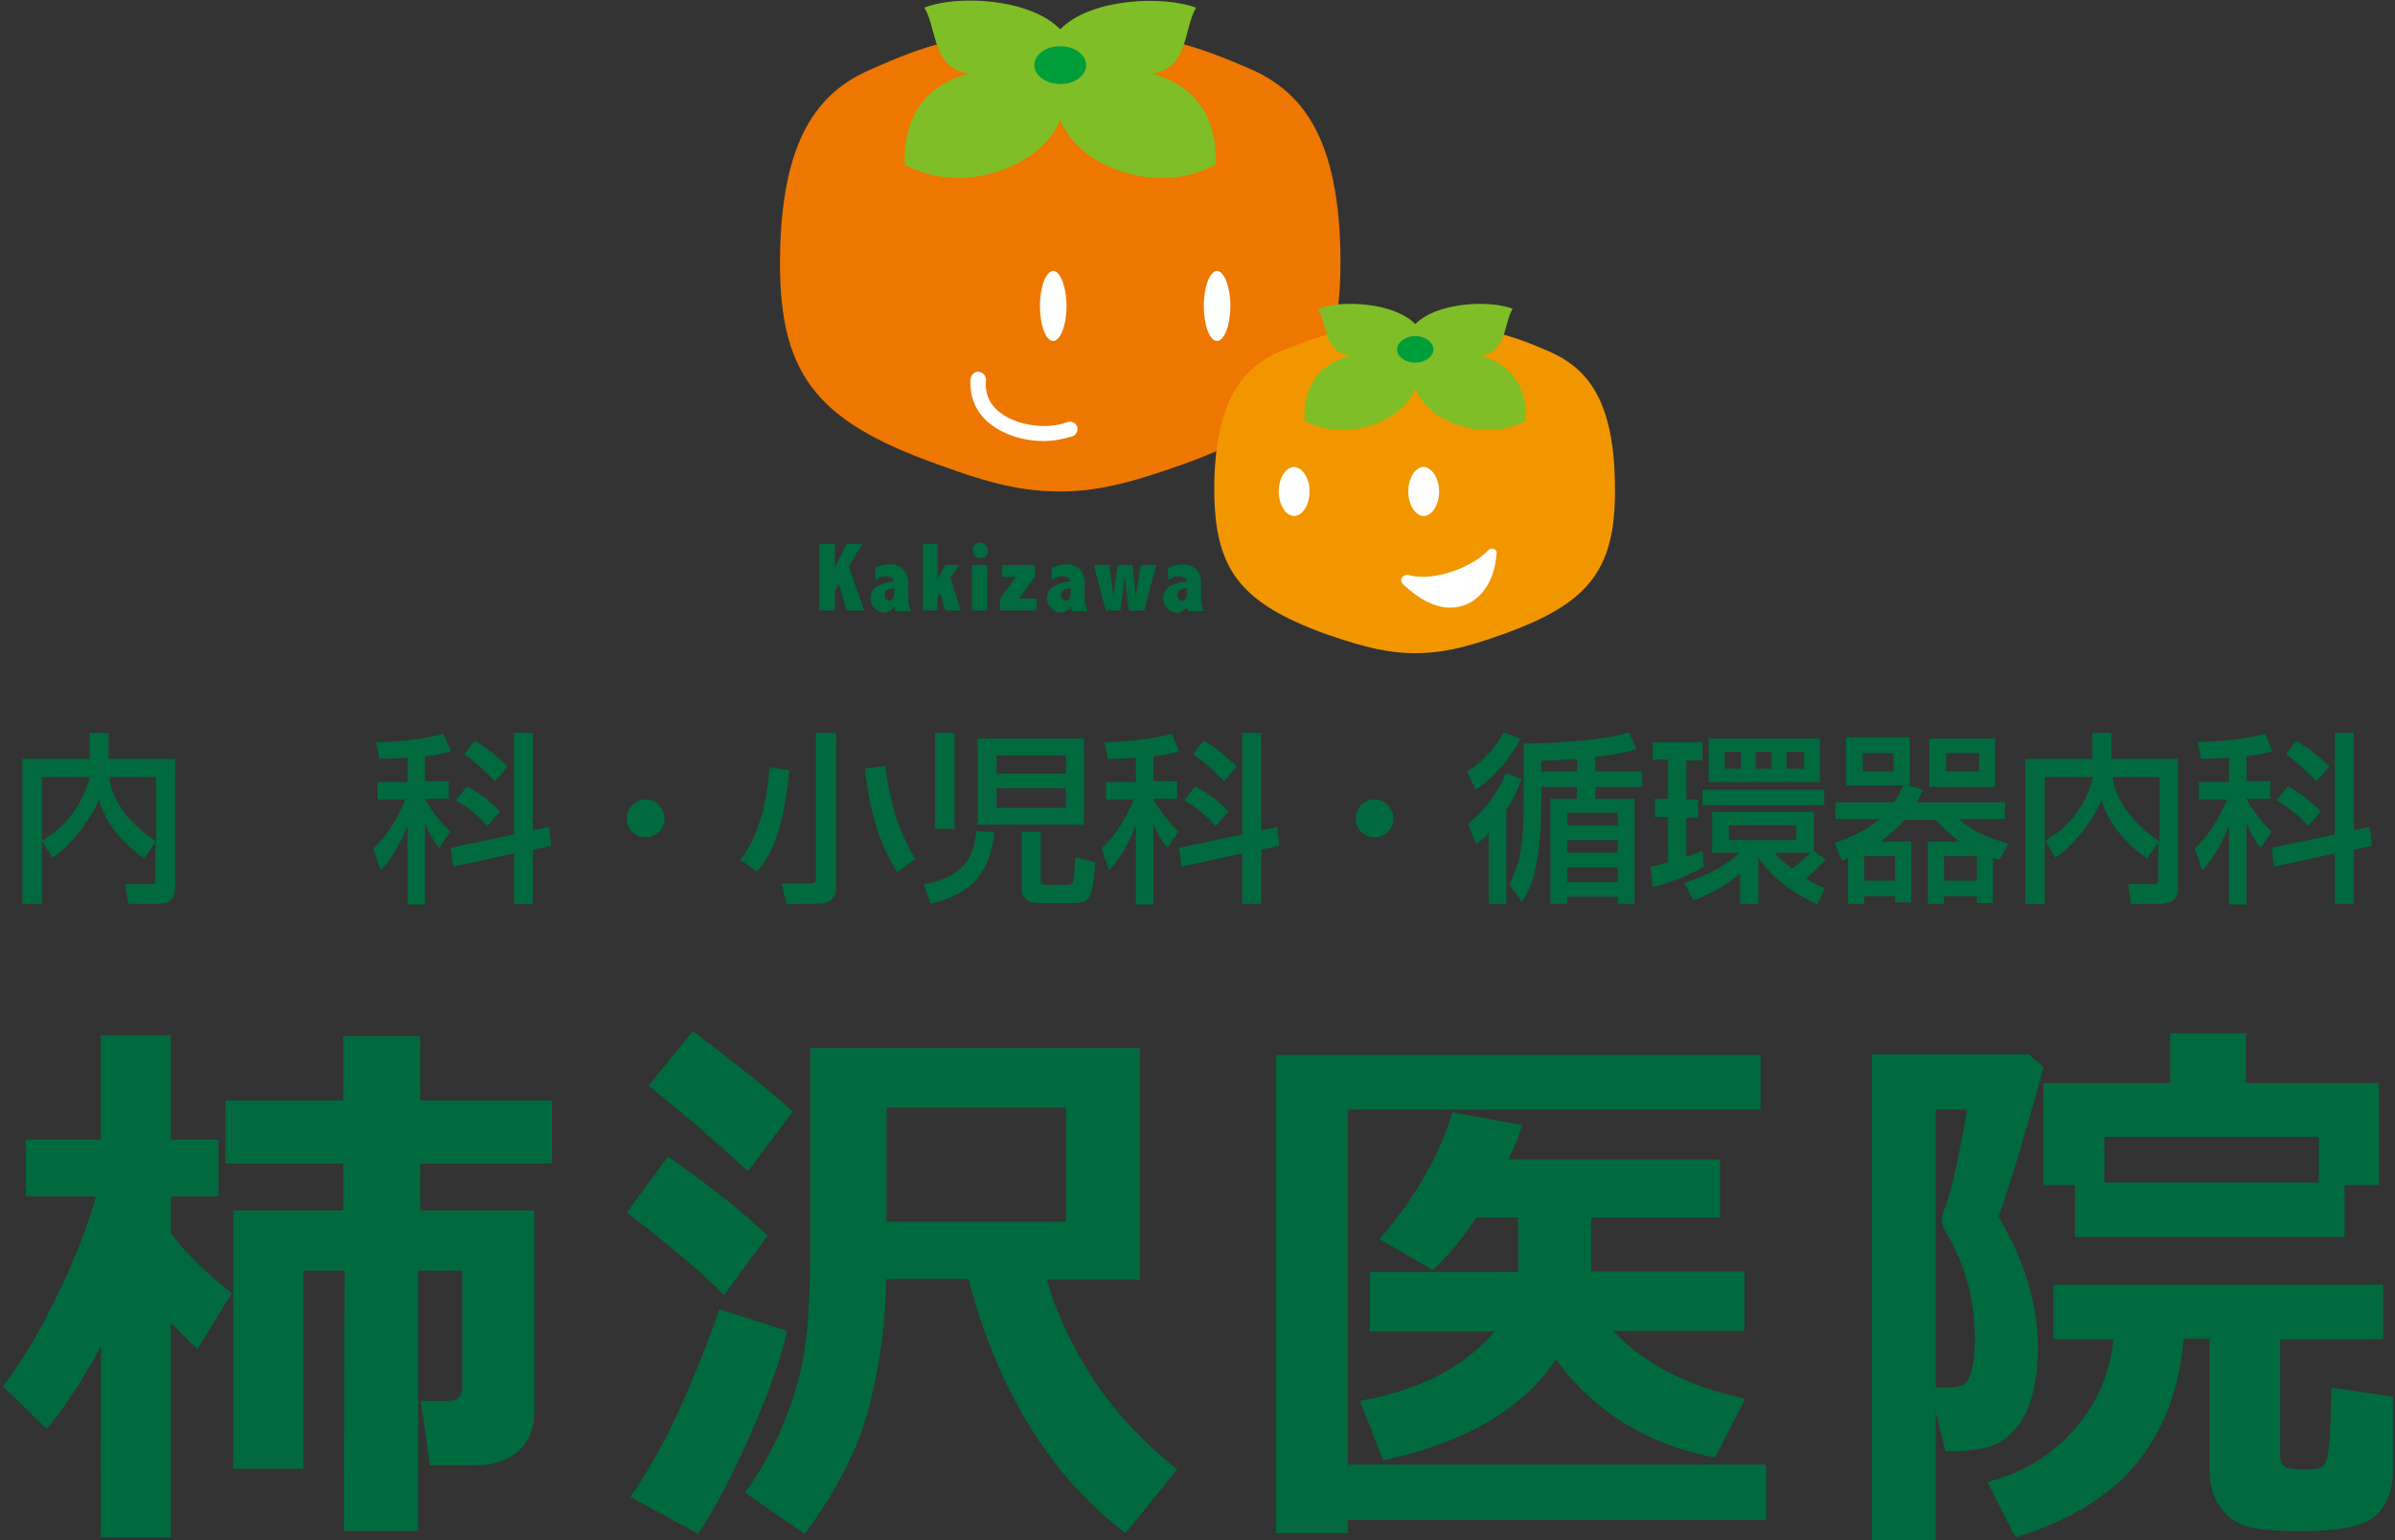
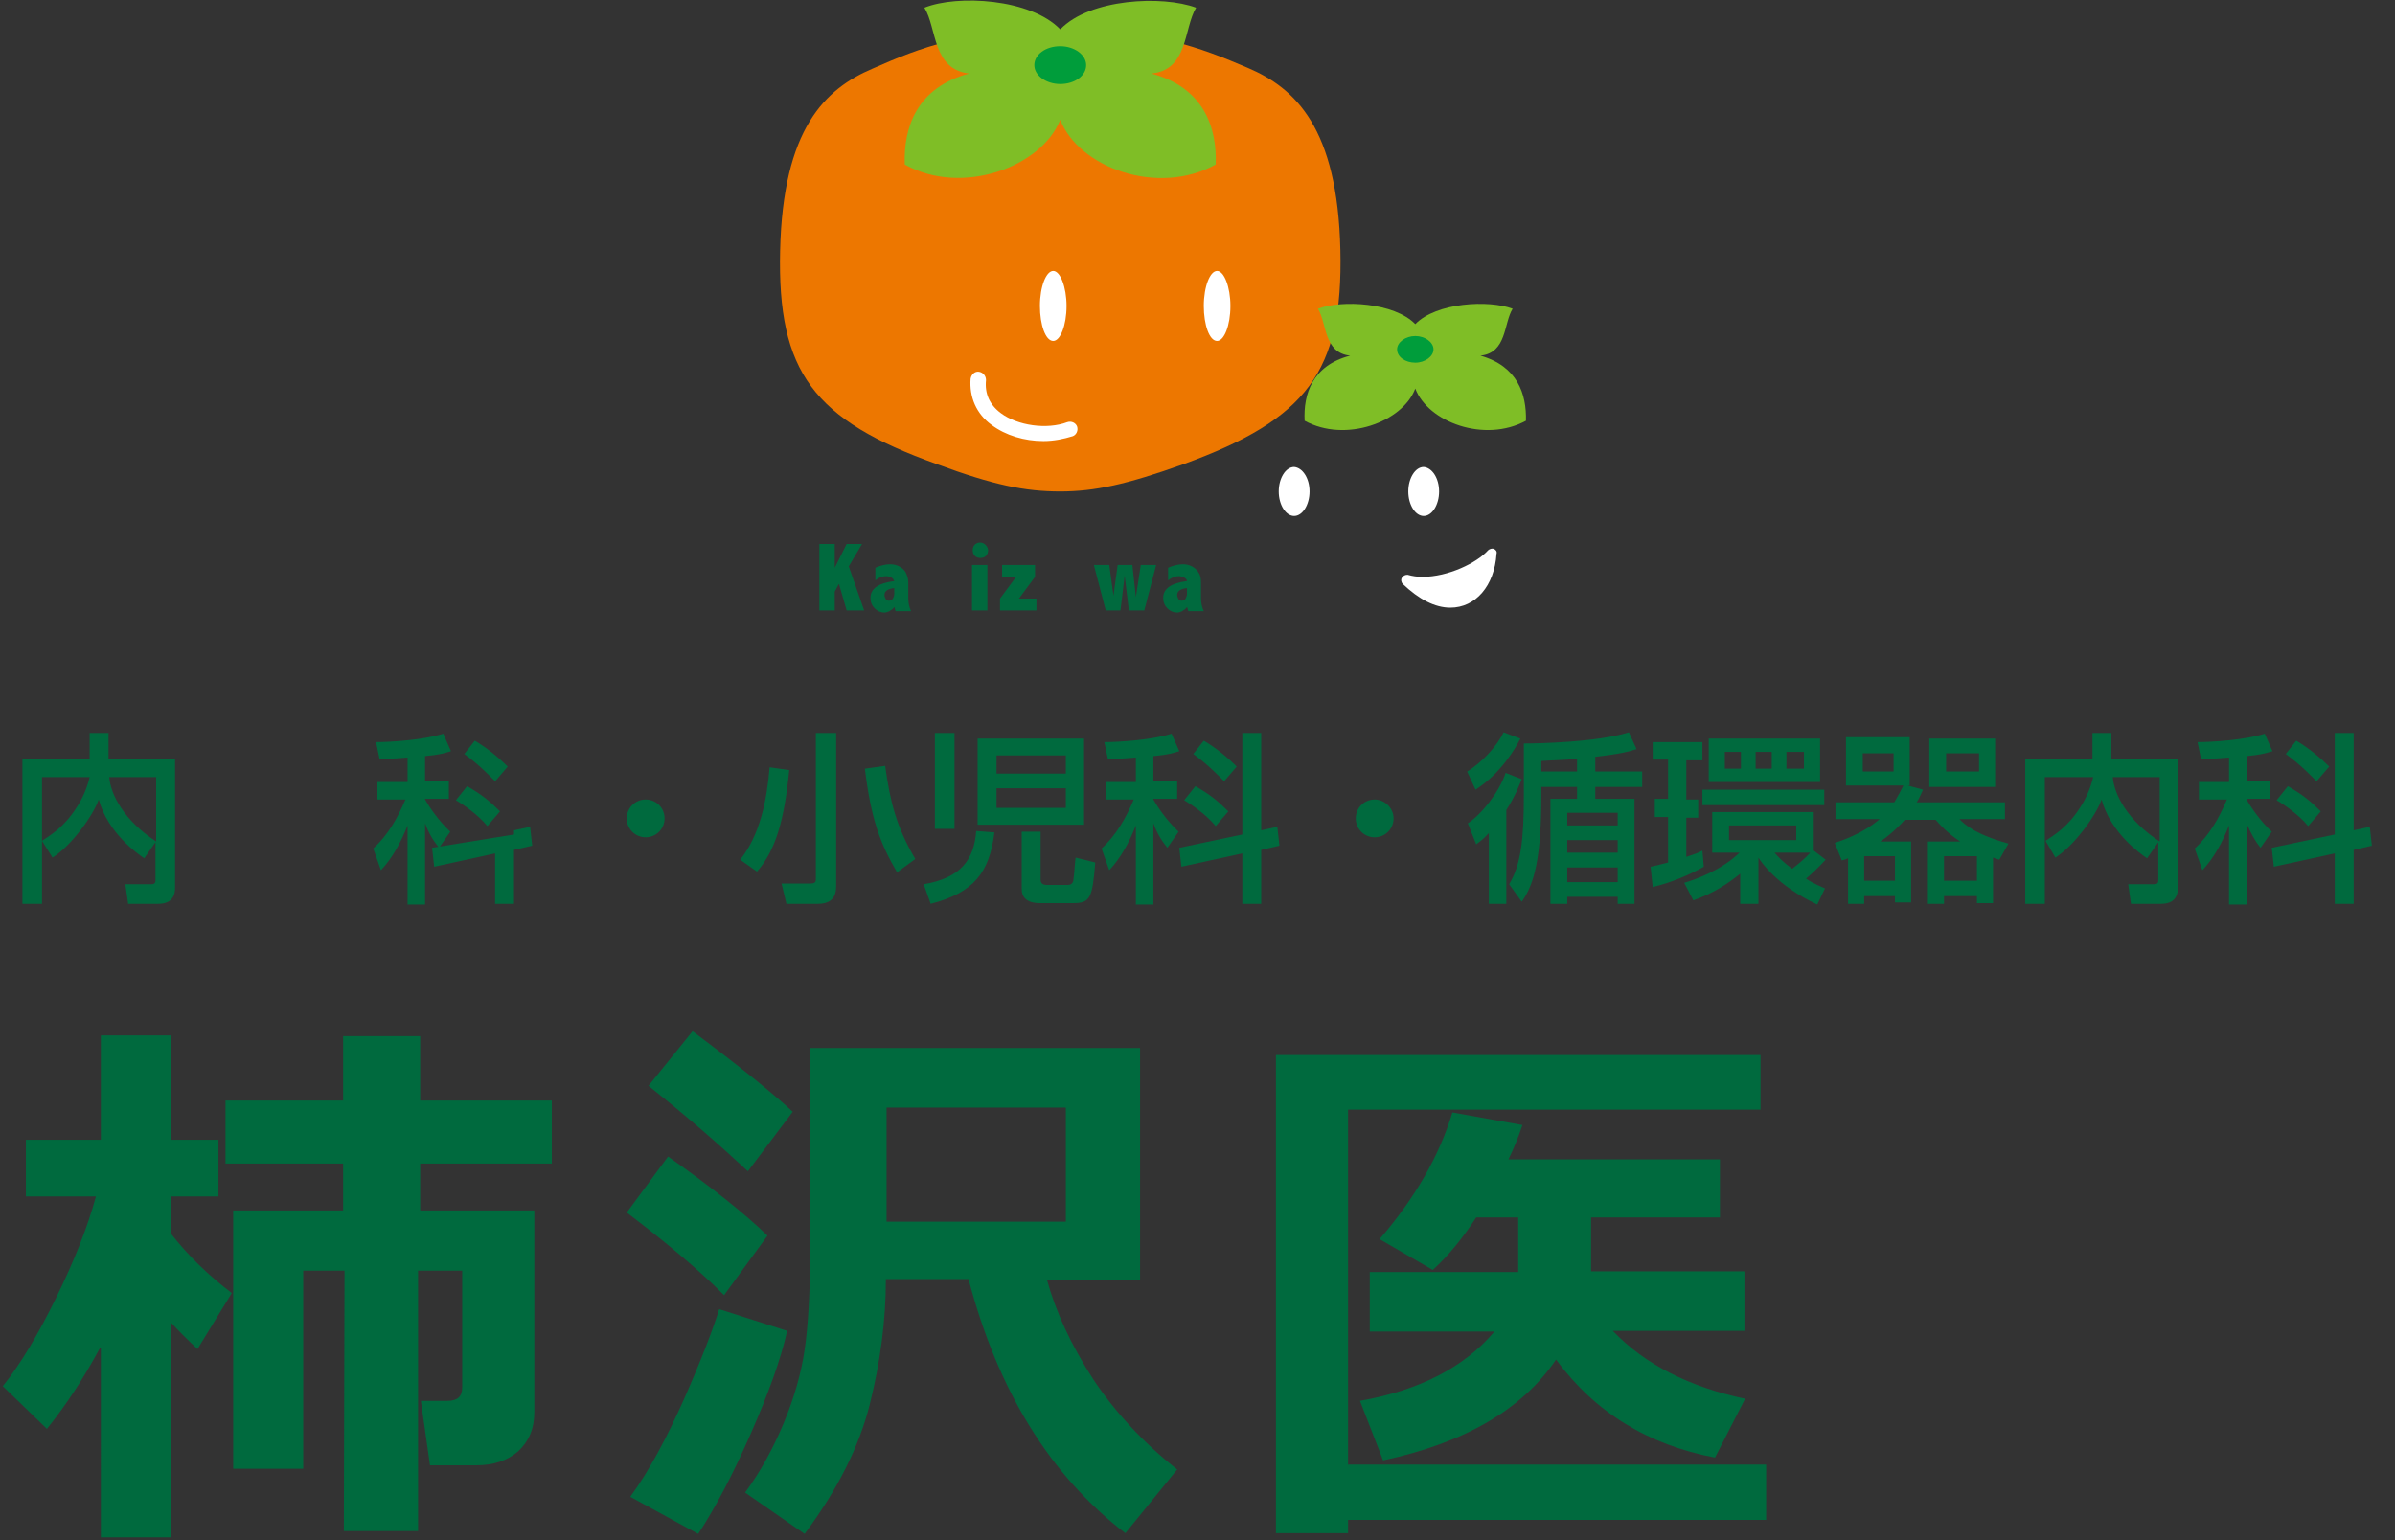
<svg xmlns="http://www.w3.org/2000/svg" version="1.1" x="0px" y="0px" width="342px" height="220px" viewBox="0 0 342 220" style="enable-background:new 0 0 342 220;" xml:space="preserve">
  <rect x="0" y="0" width="342" height="220" fill="#333333" stroke="none" />
  <style type="text/css">
	.st0{fill:#006A3E;}
	.st1{fill:#ED7700;}
	.st2{fill:#7FBE26;}
	.st3{fill:#009D3B;}
	.st4{fill:#F29600;}
	.st5{fill:#fff;}
</style>
  <g>
    <g>
      <path class="st0" d="M14.3,192.5c-2.2,4.1-4.7,8-7.6,11.6L0.4,198c2.5-3.1,5-7.3,7.6-12.6c2.6-5.3,4.5-10.1,5.7-14.5h-10v-8.1    h10.7v-14.9h10v14.9h6.8v8.1h-6.8v5.3c2.5,3.2,5.4,6,8.7,8.5l-4.9,8c-1.5-1.4-2.7-2.6-3.8-3.8v30.7h-10V192.5z M76.3,201.7    c0,2.4-0.8,4.2-2.3,5.6c-1.5,1.3-3.5,2-5.9,2h-6.7l-1.3-9.2h3.8c1.4,0,2.1-0.6,2.1-1.9v-16.7h-6.3v37.2H49.1l0.1-37.2h-5.9v28.3    h-10v-36.9H49v-6.7H32.2v-9H49v-9.2h11v9.2h18.8v9H60v6.7h16.3V201.7z" />
      <path class="st0" d="M109.6,176.5l-6.2,8.5c-3.8-3.8-8.5-7.7-13.9-11.8l5.9-8C101.5,169.5,106.3,173.3,109.6,176.5 M112.4,190.1    c-0.9,4.1-2.7,9-5.2,14.7c-2.5,5.7-5,10.5-7.5,14.3l-9.7-5.3c2.7-3.7,5.2-8.4,7.7-14c2.5-5.7,4.1-9.9,5-12.8L112.4,190.1z     M113.2,158.8l-6.4,8.5c-4.2-3.9-8.9-8-14.2-12.2l6.3-7.8C105.6,152.3,110.4,156.2,113.2,158.8 M162.9,182.8h-13.4    c1.3,4.7,3.5,9.4,6.6,14.2c3.2,4.8,7.2,9.1,12,12.9l-7.4,9.1c-10.7-8.2-18.2-20.3-22.4-36.3h-11.8c0,5.9-0.8,11.9-2.3,17.9    c-1.5,6-4.6,12.2-9.3,18.5l-8.5-5.9c2.2-3,4-6.3,5.5-9.9c1.5-3.6,2.5-7.1,3-10.5c0.5-3.4,0.8-8.4,0.8-14.8v-28.3h47.1V182.8z     M152.2,158.2h-25.6v16.3h25.6V158.2z" />
      <path class="st0" d="M252.2,217.1h-59.7v1.9h-10.3v-68.3h69.2v7.8h-58.9v50.7h59.7V217.1z M227.2,173.8v7.8h21.9v8.5h-18.8    c4.6,4.8,10.9,8,18.9,9.7l-4.3,8.4c-9.5-1.8-17.1-6.4-22.7-14c-4.8,7.1-13,11.9-24.7,14.4l-3.3-8.5c8.5-1.5,14.9-4.8,19.2-9.9    h-17.8v-8.5h21.2v-7.8h-6c-1.9,2.9-3.9,5.4-6.2,7.5L197,177c5-5.8,8.5-11.8,10.4-18.1l10,1.8c-0.6,1.8-1.3,3.5-2,4.9h30.2v8.3    H227.2z" />
-       <path class="st0" d="M291.8,152.4c-0.4,1.7-1.4,5.2-3,10.7c-1.6,5.4-2.8,9-3.4,10.7c3.7,6.3,5.6,12.5,5.6,18.7    c0,2.6-0.3,4.9-0.8,6.8c-0.5,1.9-1.3,3.5-2.3,4.7c-1,1.2-2.3,2.1-3.7,2.6c-1.4,0.5-3.6,0.7-6.4,0.7l-1.4-5.7v18.5h-9.1v-69.5h22.4    L291.8,152.4z M276.3,198.2h1.2c1.3,0,2.2-0.1,2.7-0.3c0.5-0.2,0.9-0.8,1.3-1.9c0.3-1.1,0.5-2.7,0.5-4.7c0-5.7-1.4-10.9-4.3-15.6    c-0.3-0.5-0.4-1-0.4-1.5c0-0.4,0.1-0.9,0.3-1.3c0.9-2.1,2-6.9,3.3-14.4h-4.5V198.2z M311.8,191.3c-0.6,7.1-2.8,12.9-6.6,17.6    c-3.8,4.7-9.6,8.3-17.4,10.7l-4-7.9c5.2-1.4,9.3-3.9,12.5-7.6c3.2-3.7,5-8,5.5-12.8h-8.6v-7.8h47.1v7.8h-14.7v16.8    c0,0.6,0.2,1.1,0.7,1.4c0.4,0.3,1.4,0.4,2.7,0.4c1.4,0,2.2-0.1,2.5-0.3c0.3-0.2,0.5-0.5,0.7-0.9c0.2-0.4,0.3-1.5,0.5-3.4    c0.1-1.9,0.2-4.3,0.2-7.1l8.8,1.3v10.5c0,2.8-0.8,5-2.5,6.5c-1.6,1.5-5.1,2.2-10.3,2.2c-4,0-6.7-0.2-8.2-0.7    c-1.5-0.5-2.7-1.4-3.7-2.8c-1-1.4-1.5-3.2-1.5-5.3v-18.7H311.8z M334.8,176.7h-38.5v-7.4h-4.5v-14.6h18.1v-7.1h10.8v7.1h19v14.6    h-4.9V176.7z M300.5,168.9h30.6v-6.5h-30.6V168.9z" />
    </g>
    <g>
      <path class="st1" d="M151.4,4.2c13.4,0,20,2.6,26.8,5.5c6.8,2.9,12.8,8.6,13.2,26c0.4,17.4-4.8,24.2-22.4,30.6    c-8.1,2.9-12.7,3.9-17.6,3.9c-5,0-9.5-0.9-17.6-3.9C116.2,60,111,53.2,111.4,35.8c0.4-17.4,6.4-23.1,13.2-26    C131.4,6.8,138,4.2,151.4,4.2" />
      <path class="st2" d="M151.4,17.1c2.6,6.8,13.9,11,22.2,6.4c0.2-5.3-1.7-11-9.2-13c5.3-0.5,4.6-6.4,6.4-9.4    c-4.8-1.8-15.2-1.3-19.4,3.1c-4.2-4.4-14.7-5-19.4-3.1c1.8,2.9,1.1,8.8,6.4,9.4c-7.5,2-9.4,7.7-9.2,13    C137.4,28.1,148.8,23.8,151.4,17.1" />
      <path class="st3" d="M155.1,9.3c0,1.5-1.6,2.7-3.7,2.7c-2,0-3.7-1.2-3.7-2.7c0-1.5,1.6-2.7,3.7-2.7C153.4,6.6,155.1,7.8,155.1,9.3    " />
-       <path class="st4" d="M202.1,46.3c9.5,0,14.3,1.8,19.1,3.9c4.8,2.1,9.2,6.1,9.4,18.6c0.3,12.4-3.4,17.3-16,21.8    c-5.8,2.1-9,2.7-12.6,2.7c-3.5,0-6.8-0.7-12.6-2.7c-12.6-4.6-16.2-9.4-16-21.8c0.3-12.4,4.6-16.5,9.4-18.6    C187.8,48.2,192.5,46.3,202.1,46.3" />
      <path class="st2" d="M202.1,55.5c1.8,4.8,9.9,7.8,15.8,4.6c0.1-3.8-1.2-7.8-6.5-9.3c3.8-0.4,3.3-4.6,4.6-6.7    c-3.4-1.3-10.9-0.9-13.9,2.2c-3-3.1-10.5-3.5-13.9-2.2c1.3,2.1,0.8,6.3,4.6,6.7c-5.4,1.4-6.7,5.5-6.5,9.3    C192.1,63.3,200.3,60.3,202.1,55.5" />
      <path class="st3" d="M204.7,49.9c0,1-1.2,1.9-2.6,1.9c-1.4,0-2.6-0.8-2.6-1.9c0-1,1.2-1.9,2.6-1.9C203.5,48,204.7,48.9,204.7,49.9    " />
      <path class="st5" d="M152.3,43.7c0,2.8-0.9,5-1.9,5c-1.1,0-1.9-2.3-1.9-5c0-2.8,0.9-5,1.9-5C151.4,38.7,152.3,41,152.3,43.7" />
      <path class="st5" d="M175.7,43.7c0,2.8-0.9,5-1.9,5c-1.1,0-1.9-2.3-1.9-5c0-2.8,0.9-5,1.9-5C174.8,38.7,175.7,41,175.7,43.7" />
      <path class="st5" d="M149,63c-2.7,0-5.4-0.8-7.4-2.3c-2.2-1.6-3.2-4-3-6.6c0.1-0.6,0.6-1.1,1.2-1c0.6,0.1,1,0.6,1,1.2    c-0.2,1.9,0.5,3.5,2.1,4.7c2.4,1.8,6.6,2.4,9.5,1.3c0.6-0.2,1.2,0.1,1.4,0.6c0.2,0.6-0.1,1.2-0.6,1.4C151.9,62.7,150.5,63,149,63    L149,63z" />
      <path class="st5" d="M187,70.2c0,1.9-1,3.5-2.2,3.5c-1.2,0-2.2-1.6-2.2-3.5c0-1.9,1-3.5,2.2-3.5C186,66.8,187,68.3,187,70.2" />
      <path class="st5" d="M205.5,70.2c0,1.9-1,3.5-2.2,3.5c-1.2,0-2.2-1.6-2.2-3.5c0-1.9,1-3.5,2.2-3.5    C204.5,66.8,205.5,68.3,205.5,70.2" />
      <path class="st5" d="M200.8,82.9c4.2,1.1,10-1.2,12.3-3.7C212.6,84.7,207.7,89.5,200.8,82.9" />
      <path class="st5" d="M207.1,86.8c-2.2,0-4.5-1.2-6.8-3.4c-0.2-0.2-0.3-0.6-0.1-0.9c0.2-0.3,0.5-0.4,0.8-0.4    c0.7,0.2,1.4,0.3,2.1,0.3c3.7,0,7.8-2,9.4-3.8c0.2-0.2,0.6-0.3,0.8-0.2c0.3,0.1,0.5,0.4,0.4,0.7C213.4,83.7,210.7,86.8,207.1,86.8    L207.1,86.8z M203.2,83.9c1.4,1,2.7,1.5,4,1.5c2.5,0,4.1-2,4.8-4.3C209.6,82.7,206.1,83.9,203.2,83.9L203.2,83.9z" />
      <polygon class="st0" points="117,77.7 119.2,77.7 119.2,81.1 120.9,77.7 123.1,77.7 121.2,80.9 123.4,87.2 120.9,87.2 119.8,83.4     119.2,84.5 119.2,87.2 117,87.2   " />
      <path class="st0" d="M125,81.1c0.7-0.3,1.4-0.5,2.1-0.5c0.5,0,0.9,0.1,1.3,0.3c0.4,0.2,0.7,0.5,0.9,0.8c0.2,0.4,0.4,0.9,0.4,1.5    v2.2c0,0.6,0.1,1.3,0.4,1.9h-2.2c-0.1-0.2-0.1-0.4-0.2-0.6c-0.2,0.3-0.4,0.4-0.7,0.6c-0.2,0.1-0.5,0.2-0.7,0.2    c-0.5,0-1-0.2-1.4-0.6c-0.4-0.4-0.6-0.9-0.6-1.5c0-1.3,1.1-2.1,3.4-2.4c-0.1-0.2-0.2-0.4-0.4-0.5c-0.2-0.1-0.5-0.2-0.8-0.2    c-0.5,0-1,0.2-1.5,0.6V81.1z M127.7,84c-0.9,0.1-1.4,0.4-1.4,1c0,0.2,0.1,0.4,0.2,0.6c0.1,0.2,0.3,0.2,0.5,0.2    c0.2,0,0.4-0.1,0.5-0.3c0.1-0.2,0.2-0.4,0.2-0.7V84z" />
-       <polygon class="st0" points="131.8,77.7 133.9,77.7 133.9,82.7 135,80.7 137,80.7 135.7,82.5 137.2,87.2 135,87.2 134.2,84.7     133.9,85.2 133.9,87.2 131.8,87.2   " />
      <path class="st0" d="M139.9,77.5c0.3,0,0.6,0.1,0.8,0.3c0.2,0.2,0.4,0.5,0.4,0.8c0,0.3-0.1,0.6-0.3,0.8c-0.2,0.2-0.5,0.3-0.8,0.3    c-0.3,0-0.6-0.1-0.8-0.3c-0.2-0.2-0.3-0.5-0.3-0.8c0-0.3,0.1-0.6,0.3-0.8C139.3,77.7,139.6,77.5,139.9,77.5 M138.8,80.7h2.2v6.5    h-2.2V80.7z" />
      <polygon class="st0" points="143.1,80.7 147.8,80.7 147.8,82.4 145.5,85.5 148,85.5 148,87.2 142.8,87.2 142.8,85.5 145.1,82.4     143.1,82.4   " />
-       <path class="st0" d="M150.2,81.1c0.7-0.3,1.4-0.5,2.1-0.5c0.5,0,0.9,0.1,1.3,0.3c0.4,0.2,0.7,0.5,0.9,0.8c0.2,0.4,0.4,0.9,0.4,1.5    v2.2c0,0.6,0.1,1.3,0.4,1.9h-2.2c-0.1-0.2-0.1-0.4-0.2-0.6c-0.2,0.3-0.4,0.4-0.7,0.6c-0.2,0.1-0.5,0.2-0.7,0.2    c-0.5,0-1-0.2-1.4-0.6c-0.4-0.4-0.6-0.9-0.6-1.5c0-1.3,1.1-2.1,3.4-2.4c-0.1-0.2-0.2-0.4-0.4-0.5c-0.2-0.1-0.5-0.2-0.8-0.2    c-0.5,0-1,0.2-1.5,0.6V81.1z M152.9,84c-0.9,0.1-1.4,0.4-1.4,1c0,0.2,0.1,0.4,0.2,0.6c0.1,0.2,0.3,0.2,0.5,0.2    c0.2,0,0.4-0.1,0.5-0.3c0.1-0.2,0.2-0.4,0.2-0.7V84z" />
      <polygon class="st0" points="156.2,80.7 158.4,80.7 159,85.1 159.6,80.7 161.7,80.7 162.2,85.3 162.9,80.7 165.1,80.7 163.4,87.2     161.2,87.2 160.6,82.2 160,87.2 157.9,87.2   " />
      <path class="st0" d="M166.8,81.1c0.7-0.3,1.4-0.5,2.1-0.5c0.5,0,0.9,0.1,1.3,0.3c0.4,0.2,0.7,0.5,0.9,0.8c0.3,0.4,0.4,0.9,0.4,1.5    v2.2c0,0.6,0.1,1.3,0.4,1.9h-2.2c-0.1-0.2-0.1-0.4-0.2-0.6c-0.2,0.3-0.4,0.4-0.7,0.6c-0.2,0.1-0.5,0.2-0.7,0.2    c-0.5,0-1-0.2-1.4-0.6c-0.4-0.4-0.6-0.9-0.6-1.5c0-1.3,1.1-2.1,3.4-2.4c0-0.2-0.2-0.4-0.4-0.5c-0.2-0.1-0.5-0.2-0.8-0.2    c-0.5,0-1,0.2-1.5,0.6V81.1z M169.5,84c-0.9,0.1-1.4,0.4-1.4,1c0,0.2,0.1,0.4,0.2,0.6c0.1,0.2,0.3,0.2,0.5,0.2    c0.2,0,0.4-0.1,0.5-0.3c0.1-0.2,0.2-0.4,0.2-0.7V84z" />
    </g>
    <g>
      <path class="st0" d="M6,120.1c1.2-0.8,3.1-1.9,4.9-4.7c1-1.5,1.6-3.1,1.9-4.4H6v18.1H3.2v-20.7h9.6v-3.7h2.7v3.7h9.5v18.4    c0,2-1.4,2.3-2.4,2.3h-4.3l-0.4-2.8h3.6c0.3,0,0.7,0,0.7-0.5v-5.5l-1.6,2.3c-0.9-0.6-5.2-3.6-6.5-8.4c-0.8,2.3-3.9,6.6-6.6,8.3    L6,120.1z M22.3,111h-6.7c0.2,2.5,2.1,6.2,6.7,9.2V111z" />
-       <path class="st0" d="M58.3,108.2c-2.5,0.2-3.2,0.2-4.1,0.2l-0.5-2.4c2.1,0,6.8-0.3,9.6-1.2l1.1,2.5c-1,0.3-1.6,0.5-3.7,0.7v3.6    h3.4v2.5h-3.4v0.1c0.5,0.9,1.8,2.9,3.6,4.6l-1.6,2.3c-0.8-1-1.4-1.9-2-3.5v11.6h-2.5v-11.3c-0.9,2.3-2.1,4.6-3.8,6.4l-1.1-3.1    c2.1-1.9,3.5-4.4,4.6-7h-4v-2.5h4.3V108.2z M73.4,119.2v-14.5h2.7v13.9l2.3-0.5l0.3,2.7l-2.6,0.6v7.7h-2.7v-7.2l-8.7,1.9l-0.3-2.7    L73.4,119.2z M66.7,112.3c2.1,1.2,3.2,2.1,4.7,3.6l-1.8,2.1c-1.4-1.7-3.5-3.1-4.5-3.7L66.7,112.3z M67.8,105.8    c1.7,1,3.3,2.3,4.7,3.7l-1.8,2.1c-0.6-0.6-2.2-2.3-4.4-3.9L67.8,105.8z" />
+       <path class="st0" d="M58.3,108.2c-2.5,0.2-3.2,0.2-4.1,0.2l-0.5-2.4c2.1,0,6.8-0.3,9.6-1.2l1.1,2.5c-1,0.3-1.6,0.5-3.7,0.7v3.6    h3.4v2.5h-3.4v0.1c0.5,0.9,1.8,2.9,3.6,4.6l-1.6,2.3c-0.8-1-1.4-1.9-2-3.5v11.6h-2.5v-11.3c-0.9,2.3-2.1,4.6-3.8,6.4l-1.1-3.1    c2.1-1.9,3.5-4.4,4.6-7h-4v-2.5h4.3V108.2z M73.4,119.2v-14.5v13.9l2.3-0.5l0.3,2.7l-2.6,0.6v7.7h-2.7v-7.2l-8.7,1.9l-0.3-2.7    L73.4,119.2z M66.7,112.3c2.1,1.2,3.2,2.1,4.7,3.6l-1.8,2.1c-1.4-1.7-3.5-3.1-4.5-3.7L66.7,112.3z M67.8,105.8    c1.7,1,3.3,2.3,4.7,3.7l-1.8,2.1c-0.6-0.6-2.2-2.3-4.4-3.9L67.8,105.8z" />
      <path class="st0" d="M94.9,116.9c0,1.5-1.2,2.7-2.7,2.7c-1.5,0-2.7-1.2-2.7-2.7c0-1.5,1.2-2.7,2.7-2.7    C93.7,114.2,94.9,115.4,94.9,116.9z" />
      <path class="st0" d="M112.7,110c-0.7,7.1-1.9,11.4-4.6,14.5l-2.4-1.7c2.8-3.5,3.8-8.4,4.2-13.2L112.7,110z M119.4,104.7v21.8    c0,0.9-0.1,2.6-2.6,2.6h-4.5l-0.7-2.9h4.1c0.8,0,0.8-0.3,0.8-0.7v-20.8H119.4z M128.1,124.6c-2.4-4.1-3.7-7.5-4.6-14.8l2.9-0.4    c0.7,5.1,1.6,8.7,4.3,13.3L128.1,124.6z" />
      <path class="st0" d="M142,118.9c-0.7,5.7-2.9,8.6-9.1,10.2l-1-2.8c5.4-0.9,7.2-3.6,7.5-7.6L142,118.9z M133.5,118.4v-13.7h2.8    v13.7H133.5z M139.6,105.5h15.2v12.3h-15.2V105.5z M142.3,107.9v2.6h9.9v-2.6H142.3z M142.3,112.6v2.8h9.9v-2.8H142.3z     M148.6,118.8v6.9c0,0.5,0.4,0.7,0.8,0.7h3.1c0.7,0,0.8-0.6,0.8-0.9c0.1-0.5,0.2-2.5,0.3-3l2.8,0.7c-0.4,5-0.7,5.8-3.1,5.8h-4.8    c-0.5,0-2.6,0-2.6-2v-8.2H148.6z" />
      <path class="st0" d="M162.3,108.2c-2.5,0.2-3.2,0.2-4.1,0.2l-0.5-2.4c2.1,0,6.8-0.3,9.6-1.2l1.1,2.5c-1,0.3-1.6,0.5-3.7,0.7v3.6    h3.4v2.5h-3.4v0.1c0.5,0.9,1.8,2.9,3.6,4.6l-1.6,2.3c-0.8-1-1.4-1.9-2-3.5v11.6h-2.5v-11.3c-0.9,2.3-2.1,4.6-3.8,6.4l-1.1-3.1    c2.1-1.9,3.5-4.4,4.6-7h-4v-2.5h4.3V108.2z M177.4,119.2v-14.5h2.7v13.9l2.3-0.5l0.3,2.7l-2.6,0.6v7.7h-2.7v-7.2l-8.7,1.9    l-0.3-2.7L177.4,119.2z M170.7,112.3c2.1,1.2,3.2,2.1,4.7,3.6l-1.8,2.1c-1.4-1.7-3.5-3.1-4.5-3.7L170.7,112.3z M171.9,105.8    c1.7,1,3.3,2.3,4.7,3.7l-1.8,2.1c-0.6-0.6-2.2-2.3-4.4-3.9L171.9,105.8z" />
      <path class="st0" d="M199,116.9c0,1.5-1.2,2.7-2.7,2.7c-1.5,0-2.7-1.2-2.7-2.7c0-1.5,1.2-2.7,2.7-2.7    C197.7,114.2,199,115.4,199,116.9z" />
      <path class="st0" d="M209.5,110.2c1.9-1.1,4.3-3.6,5.2-5.6l2.4,0.9c-0.7,1.4-2.8,5-6.4,7.3L209.5,110.2z M217.3,111.3    c-0.3,0.7-0.8,2.2-2.2,4.4v13.4h-2.5v-10.1c-0.9,1-1.3,1.2-1.8,1.6l-1.2-3c2-1.3,4.5-4.5,5.4-7.2L217.3,111.3z M233.7,107    c-0.9,0.3-2.3,0.7-5.9,1.1v2.1h6.7v2.2h-6.7v1.7h5.6v15H231v-1h-7.2v1h-2.4v-15h3.8v-1.7h-5.1v1.2c0,8.9-1,12.7-2.8,15.2l-1.8-2.5    c1.7-2.8,2.1-6.4,2.1-12.8v-7.3c2.2,0,10.6-0.2,15-1.6L233.7,107z M220.1,110.2h5.1v-1.8c-2.3,0.2-3.9,0.2-5.1,0.3V110.2z     M223.8,116.1v1.8h7.2v-1.8H223.8z M223.8,120v1.8h7.2V120H223.8z M223.8,123.9v2.1h7.2v-2.1H223.8z" />
      <path class="st0" d="M235.7,123.8c0.5-0.1,1-0.2,2.5-0.6v-6.5h-1.9v-2.6h1.9v-5.6H236V106h7.1v2.6h-2.3v5.6h1.7v2.6h-1.7v5.6    c1.2-0.4,1.8-0.6,2.3-0.9l0.2,2.3c-1.9,1.1-4.7,2.3-7.3,2.9L235.7,123.8z M259,121.5l1.7,1.3c-1,1.1-2.3,2.3-2.8,2.7    c0.4,0.3,1.1,0.7,2.7,1.4l-1.1,2.3c-5.8-2.7-8.1-6.2-8.4-6.7v6.6h-2.6v-4.3c-1.6,1.3-3.8,2.8-6.7,3.8l-1.3-2.5    c1.7-0.5,5.3-1.8,7.9-4.3h-3.9V116H259V121.5z M260.5,112.8v2.2h-17.4v-2.2H260.5z M259.9,105.5v6.2h-15.9v-6.2H259.9z     M246.3,107.4v2.4h2.3v-2.4H246.3z M246.9,117.9v2.1h9.6v-2.1H246.9z M250.7,107.4v2.4h2.3v-2.4H250.7z M253.4,121.8    c0.5,0.6,1.2,1.3,2.5,2.3c0.8-0.6,1.9-1.5,2.6-2.3H253.4z M255.1,107.4v2.4h2.5v-2.4H255.1z" />
      <path class="st0" d="M263.9,122.6c-0.2,0.1-0.5,0.2-0.9,0.3l-1-2.5c0.9-0.3,4-1.3,6.4-3.4h-6.3v-2.4h8.4c0.6-1,0.9-1.6,1.3-2.4    h-8.2v-6.9h9.1v6.9h-0.3l2.2,0.6c-0.3,0.6-0.4,1-0.9,1.8h12.6v2.4h-6.5c1.7,1.8,4.5,2.8,7,3.5l-1.3,2.3c-0.4-0.1-0.6-0.2-0.9-0.3    v6.5h-2.3V128h-4.7v1.1h-2.3v-8.9h4.6c-1.8-1.2-2.8-2.3-3.5-3.1H272c-1.4,1.6-3,2.8-3.5,3.1h4.4v8.7h-2.3V128h-4.4v1.1h-2.3V122.6    z M266,107.6v2.6h4.4v-2.6H266z M266.2,122.3v3.5h4.4v-3.5H266.2z M275.5,105.5h9.4v6.9h-9.4V105.5z M277.6,122.3v3.5h4.7v-3.5    H277.6z M277.9,107.6v2.6h4.7v-2.6H277.9z" />
      <path class="st0" d="M292.1,120.1c1.2-0.8,3.1-1.9,4.9-4.7c1-1.5,1.6-3.1,1.9-4.4H292v18.1h-2.8v-20.7h9.6v-3.7h2.7v3.7h9.5v18.4    c0,2-1.4,2.3-2.4,2.3h-4.3l-0.4-2.8h3.6c0.3,0,0.7,0,0.7-0.5v-5.5l-1.6,2.3c-0.9-0.6-5.2-3.6-6.5-8.4c-0.8,2.3-3.9,6.6-6.6,8.3    L292.1,120.1z M308.4,111h-6.7c0.2,2.5,2.1,6.2,6.7,9.2V111z" />
      <path class="st0" d="M318.4,108.2c-2.5,0.2-3.2,0.2-4.1,0.2l-0.5-2.4c2.1,0,6.8-0.3,9.6-1.2l1.1,2.5c-1,0.3-1.6,0.5-3.7,0.7v3.6    h3.4v2.5h-3.4v0.1c0.5,0.9,1.8,2.9,3.6,4.6l-1.6,2.3c-0.8-1-1.3-1.9-2-3.5v11.6h-2.5v-11.3c-0.9,2.3-2.1,4.6-3.8,6.4l-1.1-3.1    c2.1-1.9,3.5-4.4,4.6-7h-4v-2.5h4.3V108.2z M333.4,119.2v-14.5h2.7v13.9l2.3-0.5l0.3,2.7l-2.6,0.6v7.7h-2.7v-7.2l-8.7,1.9    l-0.3-2.7L333.4,119.2z M326.7,112.3c2.1,1.2,3.2,2.1,4.7,3.6l-1.8,2.1c-1.4-1.7-3.5-3.1-4.5-3.7L326.7,112.3z M327.9,105.8    c1.7,1,3.3,2.3,4.7,3.7l-1.8,2.1c-0.6-0.6-2.2-2.3-4.4-3.9L327.9,105.8z" />
    </g>
  </g>
</svg>